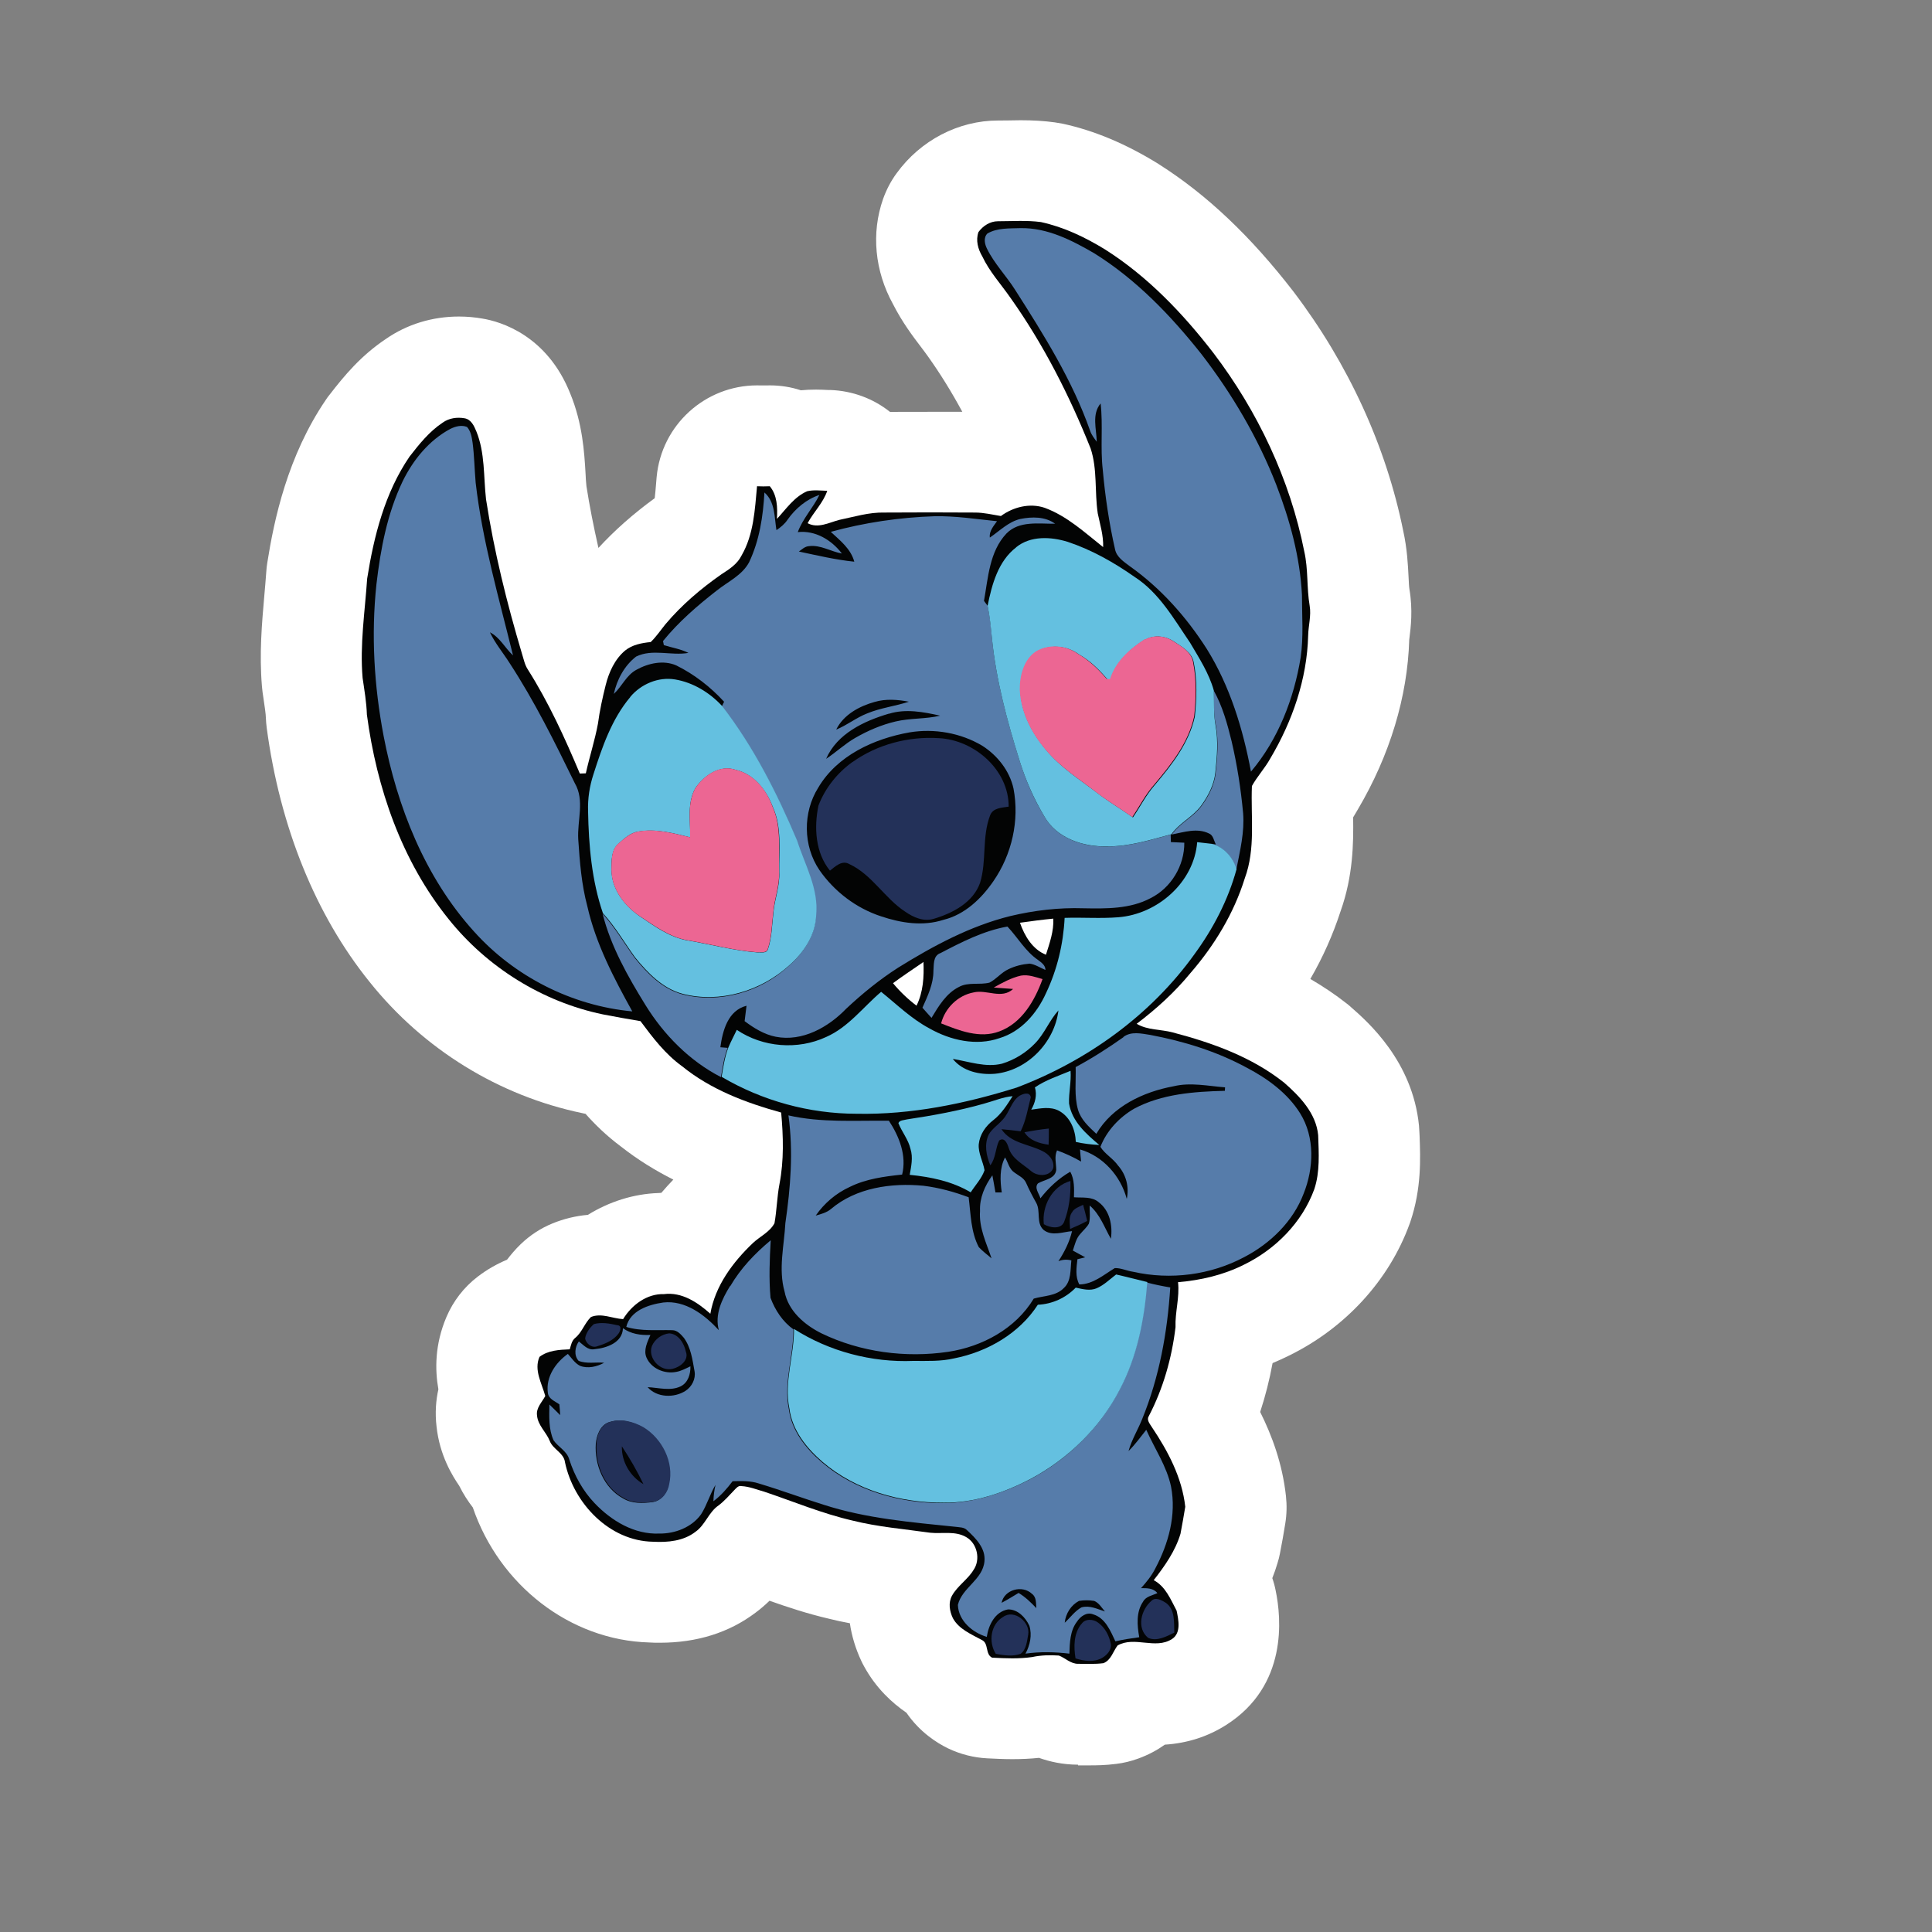
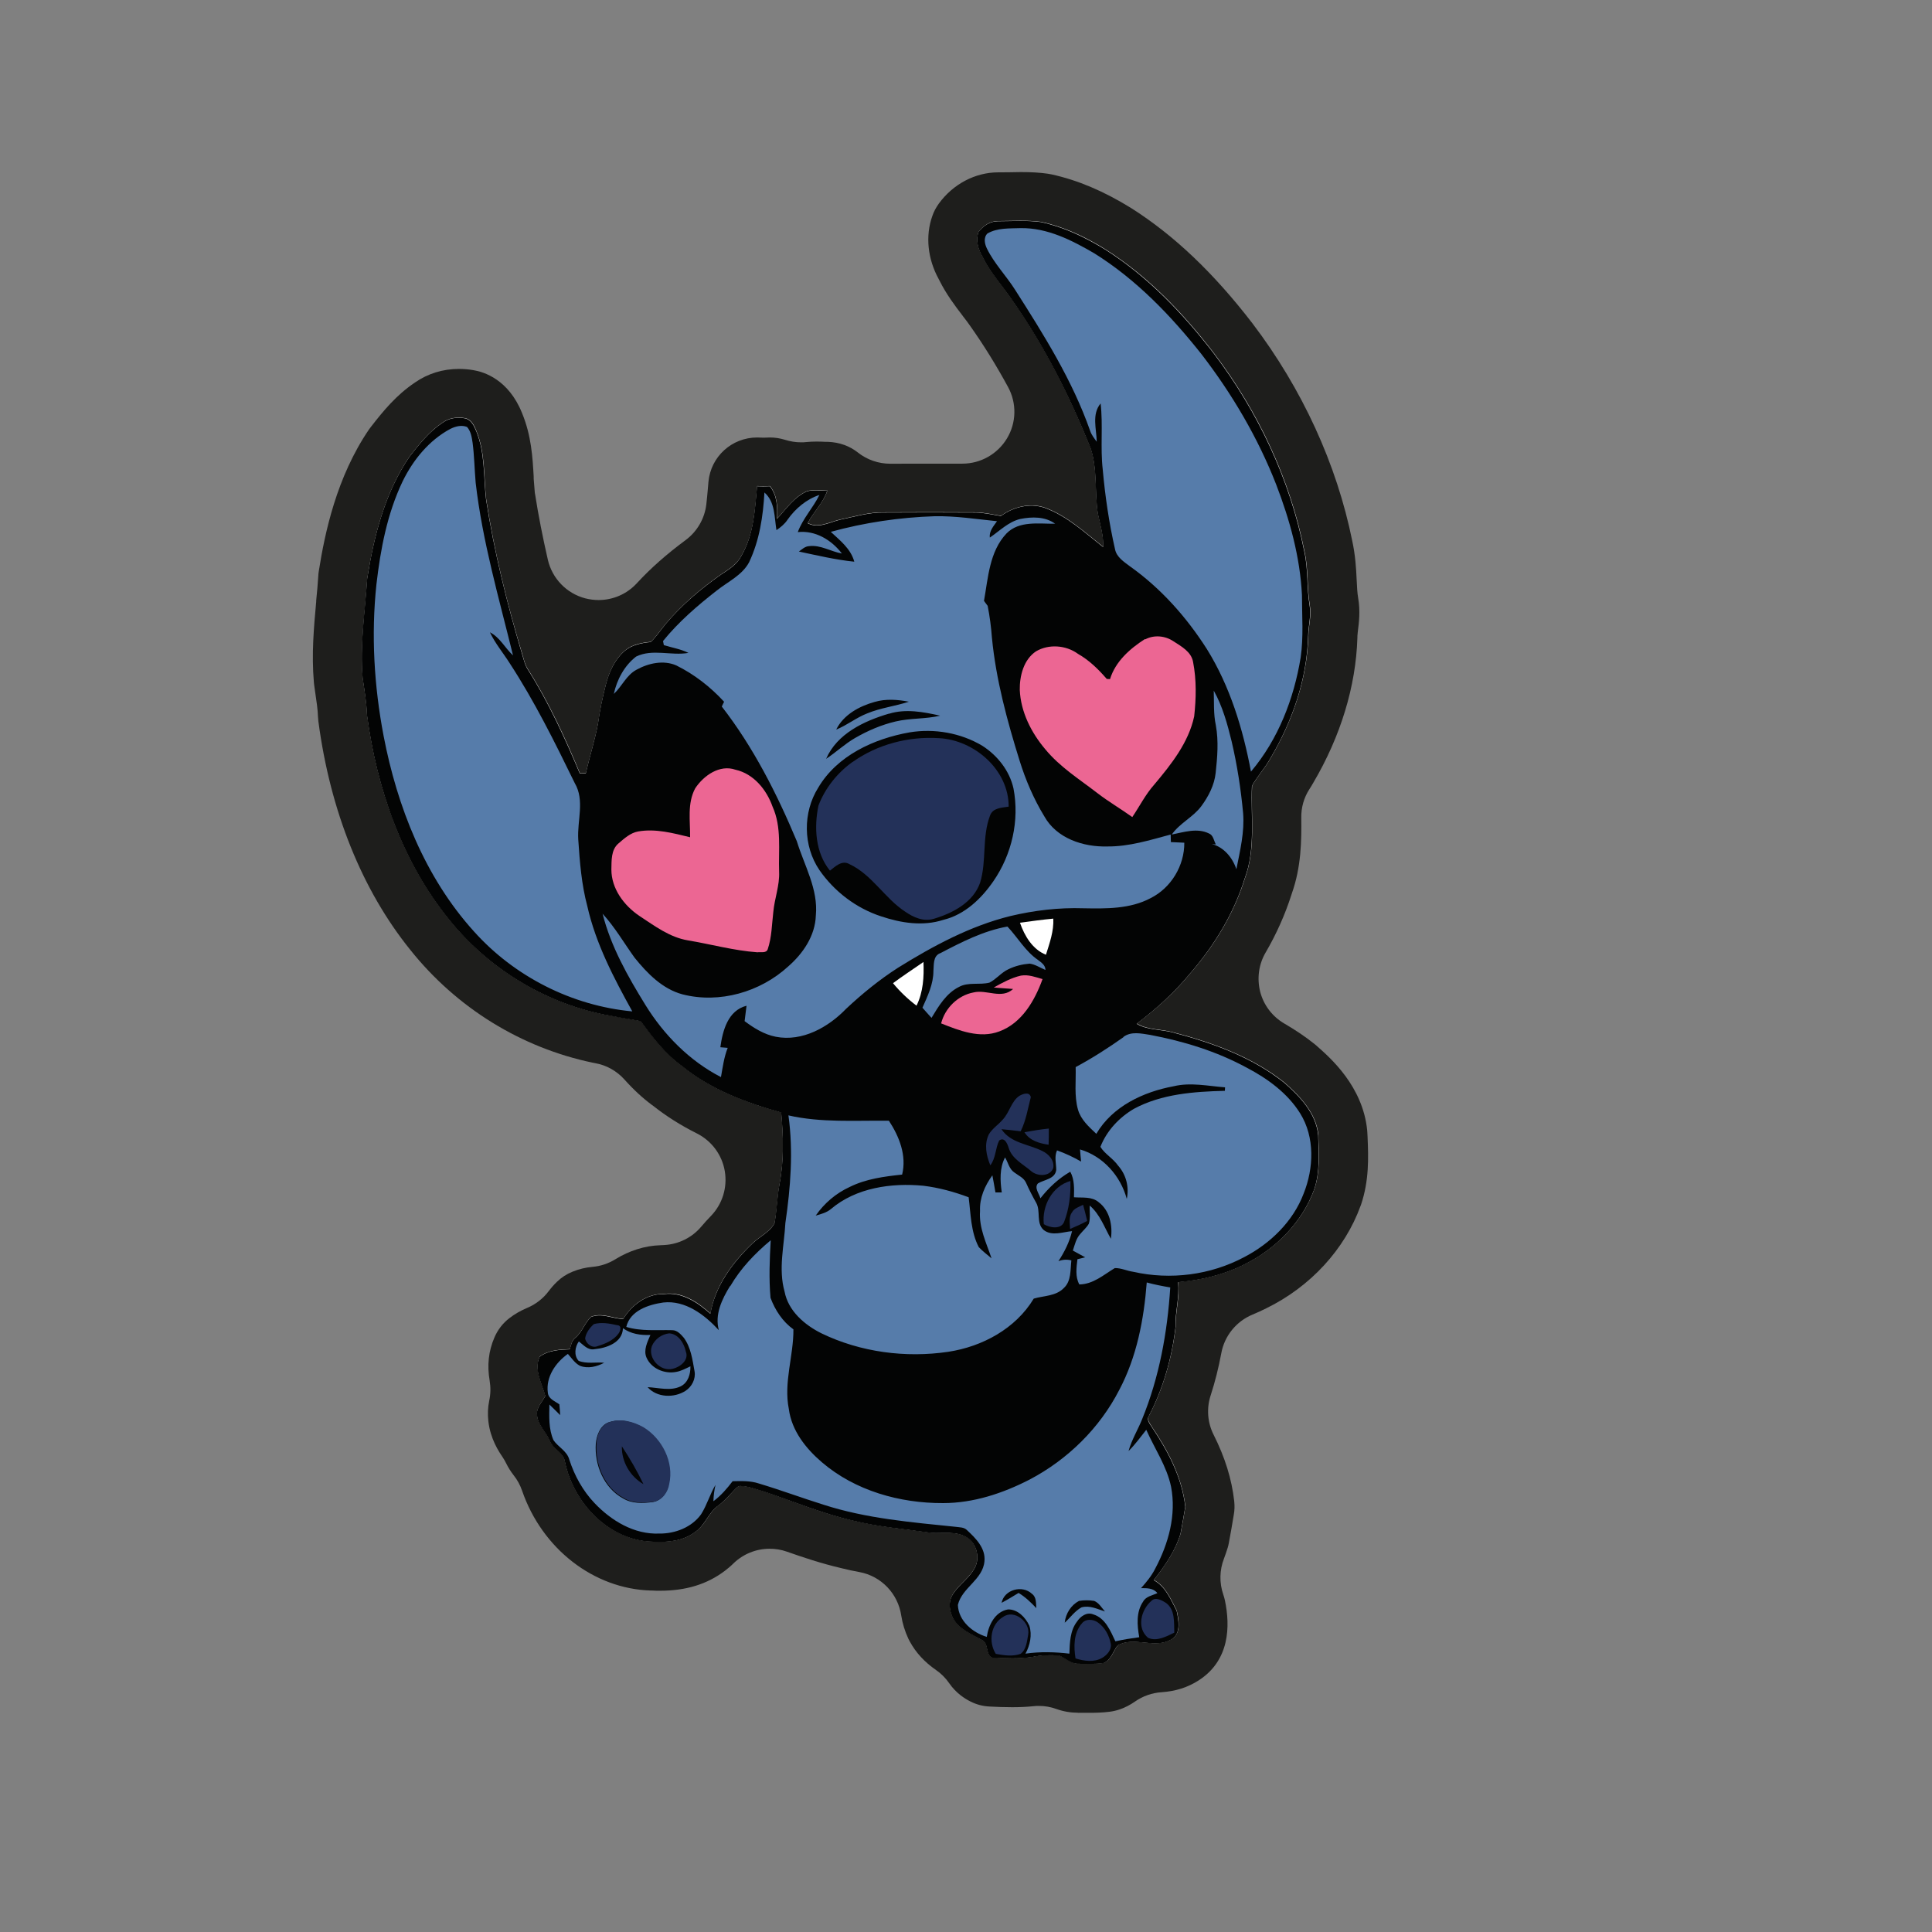
<svg xmlns="http://www.w3.org/2000/svg" id="Vrstva_1" viewBox="0 0 283.46 283.46">
  <rect x="0" y="0" width="283.46" height="283.46" fill="#808080" stroke="none" />
  <defs>
    <style>.cls-1{fill:#567caa;}.cls-1,.cls-2,.cls-3,.cls-4,.cls-5,.cls-6,.cls-7{stroke-width:0px;}.cls-2{fill:#233159;}.cls-3{fill:#1e1e1c;}.cls-4{fill:#64c0e0;}.cls-5{fill:#fff;}.cls-6{fill:#ec6693;}.cls-7{fill:#030404;}</style>
  </defs>
  <path class="cls-3" d="m158.16,251.29c-1.06,0-2.14-.18-3.17-.55-.82-.3-1.69-.45-2.55-.45-.27,0-.55,0-.82.04-.96.1-1.97.15-3.11.15s-2.2-.04-3.3-.1c-.97-.04-1.91-.28-2.79-.72s-2.15-1.24-3.17-2.72c-.52-.75-1.17-1.4-1.91-1.91-1.7-1.18-2.96-2.55-3.85-4.18-.07-.13-.13-.27-.21-.4-.52-1.12-.87-2.26-1.05-3.41-.48-3.23-2.94-5.8-6.14-6.39-.87-.16-1.75-.34-2.64-.57-2.96-.69-5.69-1.61-7.99-2.42-.84-.3-1.7-.43-2.55-.43-1.96,0-3.88.76-5.33,2.18-.39.39-.81.73-1.22,1.05-2.64,2-5.74,2.93-9.53,2.93-.4,0-.79,0-1.19-.03h-.16c-8.36-.24-15.95-6.12-18.88-14.65-.28-.81-.69-1.57-1.22-2.24-.43-.55-.81-1.15-1.11-1.76-.16-.33-.34-.64-.54-.94-.54-.79-1.79-2.66-2.08-5.26-.12-1.08-.07-2.03.13-3.02.21-.97.22-1.96.06-2.93-.39-2.24-.16-4.32.69-6.3.48-1.14,1.25-2.14,2.23-2.88.78-.6,1.64-1.09,2.57-1.48,1.25-.52,2.35-1.37,3.17-2.46.37-.49.78-.96,1.21-1.37.66-.64,1.42-1.14,2.27-1.48.94-.39,1.94-.63,2.97-.72,1.18-.1,2.32-.49,3.33-1.11,2.05-1.27,4.33-1.99,6.6-2.06.1,0,.6-.03.6-.03,2.08-.12,4.03-1.08,5.38-2.67.46-.54.94-1.08,1.45-1.6,1.69-1.75,2.43-4.18,2.03-6.57-.4-2.39-1.93-4.44-4.09-5.53-2.36-1.18-4.51-2.54-6.39-4.03-.06-.06-.13-.1-.21-.15-1.37-1.02-2.7-2.24-4.03-3.73-1.12-1.25-2.63-2.11-4.29-2.4l-.31-.06c-10.52-2.18-20.03-8.05-26.81-16.55-7.09-8.78-11.76-20.37-13.5-33.55-.03-.24-.04-.46-.06-.7-.03-1.03-.21-2.24-.4-3.51l-.16-1.14c-.01-.12-.03-.24-.04-.37-.36-4.18,0-8.08.34-11.84v-.16c.12-1.22.24-2.43.31-3.66,0-.22.04-.43.07-.64.88-5.59,2.6-13.82,7.38-20.82.09-.12.18-.24.27-.36,1.84-2.37,3.72-4.66,6.45-6.5,1.91-1.33,4.12-2,6.47-2,.7,0,1.4.06,2.11.18,1.54.25,5.17,1.36,7.15,6.32,1.36,3.3,1.54,6.48,1.7,9.31v.3c.06.63.09,1.25.15,1.88,0,.13.03.28.06.42.48,3.09,1.12,6.32,1.87,9.6.64,2.75,2.75,4.93,5.48,5.65.64.16,1.3.25,1.96.25,2.11,0,4.14-.87,5.6-2.45,2.06-2.24,4.41-4.3,7.15-6.33,1.7-1.25,2.82-3.17,3.06-5.27.09-.75.16-1.58.22-2.24l.09-1.05c.34-3.7,3.42-6.51,7.15-6.51.13,0,.88.03.94.03s.81-.03.94-.03c.75,0,1.49.12,2.2.34.76.24,1.55.37,2.35.37.27,0,.52,0,.79-.04.45-.04.94-.07,1.45-.07.46,0,.93.01,1.39.04h.34c1.69.07,3.17.61,4.38,1.57,1.34,1.06,3.02,1.64,4.73,1.64h.04c1.94,0,3.87-.01,5.81-.01h4.75c2.67,0,5.15-1.4,6.54-3.7s1.45-5.17.16-7.54c-1.72-3.17-3.57-6.15-5.51-8.9-.36-.51-.7-.99-1.06-1.43l-.13-.18c-1.05-1.37-2.35-3.08-3.36-5.11-.04-.09-.09-.16-.13-.25-1.61-2.94-1.96-6.29-.93-9.2.22-.66.55-1.27.96-1.84,2.08-2.87,5.35-4.59,8.71-4.59.51,0,1,0,1.51-.01.6,0,1.21-.03,1.81-.03,1.52,0,2.78.07,3.96.24.18.03.37.06.55.1,3.84.84,7.65,2.45,11.68,4.94,6.29,3.99,12.1,9.51,17.79,16.91,7.32,9.63,12.38,20.69,14.65,31.93.46,2.14.57,4.06.64,5.6.06,1.25.1,2.03.22,2.73.34,1.94.12,3.69-.03,4.84l-.04.39c-.03.22-.04.46-.04.69-.22,7.07-2.45,14.41-6.47,21.23-.22.4-.4.67-.57.94-.81,1.25-1.22,2.72-1.19,4.21.04,3.33,0,7.2-1.39,11.1-.03.07-.04.15-.07.22-.93,2.9-2.2,5.74-3.78,8.45-1.02,1.75-1.28,3.82-.78,5.78.52,1.96,1.79,3.61,3.54,4.63,1.6.93,3.11,1.94,4.45,3.02.09.07.19.15.28.24,2.03,1.78,6.78,5.94,7.42,12.4,0,.15.03.31.03.46l.03.61c.12,2.94.24,6.27-.97,9.86l-.06.15c-2.32,6.39-7.36,11.87-13.85,15.04-.69.34-1.33.64-1.99.91-2.4.99-4.14,3.14-4.6,5.69-.39,2.11-.91,4.18-1.55,6.15-.63,1.91-.48,4,.43,5.8,1.67,3.32,2.66,6.51,3.02,9.74.07.66.06,1.33-.06,1.97-.24,1.4-.46,2.81-.73,4.17-.04.24-.1.46-.16.67-.18.57-.36,1.11-.55,1.61-.66,1.69-.7,3.57-.1,5.29.09.28.18.57.24.87.78,3.73.73,8.78-3.88,11.73-1.61,1.03-3.38,1.58-5.41,1.72-1.4.09-2.76.57-3.91,1.37-.66.46-1.36.84-2.15,1.12-.49.18-1.02.3-1.52.37-1.15.15-2.23.16-2.94.16h-1.72v.03Z" />
-   <path class="cls-5" d="m158.16,258.91c-2.24,0-4.17-.45-5.72-1-1.24.13-2.54.19-3.93.19-1.22,0-2.45-.06-3.67-.12-1.99-.1-3.94-.6-5.74-1.46-1.66-.81-4.14-2.37-6.11-5.23-2.08-1.43-4.44-3.57-6.2-6.78-.15-.27-.3-.55-.43-.84-.84-1.79-1.4-3.66-1.67-5.51-1-.18-2.02-.4-3.05-.66-3.15-.73-6.08-1.7-8.74-2.64-.6.58-1.28,1.18-2.05,1.75-3.88,2.93-8.6,4.41-14.04,4.41-.52,0-1.06,0-1.57-.04-11.62-.33-21.97-8.41-25.87-19.81-.67-.87-1.37-1.91-1.99-3.17-.99-1.45-2.87-4.44-3.33-8.69-.24-2.03-.09-3.87.27-5.47-.51-2.87-.54-6.57,1.18-10.61,1-2.35,2.58-4.39,4.6-5.93,1.42-1.09,2.87-1.88,4.29-2.48.54-.7,1.19-1.49,2-2.27,1.36-1.31,2.94-2.35,4.69-3.06,1.64-.67,3.38-1.09,5.17-1.25,3.14-1.94,6.71-3.08,10.35-3.2.15,0,.28-.01.43-.03.55-.66,1.15-1.3,1.76-1.94-2.58-1.3-5.21-2.9-7.72-4.88-2.03-1.51-3.72-3.15-5.17-4.78-.07,0-.37-.07-.45-.09-12.25-2.54-23.33-9.38-31.22-19.25-7.93-9.83-13.16-22.75-15.1-37.3-.06-.48-.1-.94-.12-1.42-.01-.64-.18-1.66-.33-2.73l-.16-1.09c-.04-.28-.07-.57-.09-.85-.4-4.84,0-9.26.34-13.17.1-1.21.22-2.42.3-3.63.03-.45.07-.9.15-1.34,1-6.32,2.97-15.65,8.62-23.93.16-.25.34-.49.54-.73,2.15-2.78,4.56-5.69,8.22-8.14,3.12-2.17,6.83-3.3,10.74-3.3,1.15,0,2.3.1,3.44.3,2.64.43,9.48,2.43,12.89,11.01,1.81,4.41,2.06,8.62,2.24,11.7.03.63.06,1.24.13,1.87.45,2.9,1.05,5.91,1.76,9.07,2.39-2.6,5.11-5,8.26-7.3.07-.67.15-1.43.19-2.03l.09-1.06c.7-7.66,7.14-13.46,14.74-13.46.25,0,.51,0,.76.01h.37c.25,0,.49-.01.75-.01,1.55,0,3.09.24,4.54.72.73-.07,1.46-.1,2.24-.1.6,0,1.19.03,1.79.06h.33c3.21.12,6.26,1.25,8.72,3.21,1.96,0,3.9-.01,5.86-.01h4.75c-1.57-2.91-3.24-5.6-5.02-8.1-.39-.55-.72-.99-1.05-1.42-1.18-1.55-2.76-3.64-4.11-6.3-2.67-4.85-3.2-10.41-1.45-15.4.48-1.34,1.14-2.63,1.99-3.78,3.51-4.84,9.08-7.74,14.88-7.74.45,0,.91,0,1.36-.01.66,0,1.31-.03,1.96-.03,1.87,0,3.45.1,4.99.31.37.06.76.12,1.14.19,4.71,1.02,9.31,2.96,14.09,5.91.04.03.09.06.13.09,6.99,4.44,13.43,10.55,19.69,18.66,8.07,10.62,13.59,22.72,16.09,35.09.58,2.63.69,4.99.78,6.72.03.67.07,1.52.13,1.84.52,3.03.19,5.66.01,7.08l-.04.34c-.25,8.36-2.85,16.94-7.53,24.87-.24.42-.48.81-.7,1.18.06,3.75,0,8.6-1.84,13.76-1.11,3.42-2.58,6.74-4.44,9.95,1.82,1.06,3.63,2.26,5.38,3.64.19.15.39.31.57.48,2.48,2.17,9.05,7.93,9.99,17.39.03.31.04.63.06.94l.03.61c.12,3.24.3,7.66-1.36,12.58-.03.1-.07.21-.12.33-2.99,8.23-9.43,15.25-17.66,19.28-.79.4-1.61.76-2.43,1.11-.45,2.46-1.06,4.85-1.82,7.17,1.72,3.44,3.26,7.57,3.78,12.32.15,1.36.12,2.72-.1,4.06-.24,1.46-.49,2.94-.78,4.38-.09.48-.21.96-.36,1.42-.22.76-.48,1.49-.76,2.2.21.6.37,1.19.49,1.81.84,4.02,1.81,13.95-7.24,19.72-2.69,1.72-5.72,2.69-9.01,2.9-1.12.79-2.42,1.51-3.96,2.06-1.02.37-2.08.63-3.15.76-1.6.21-3.02.22-3.94.22h-1.69v-.04Z" />
  <path class="cls-5" d="m193.43,166.52c-.31-3.2-2.69-5.68-5-7.71-4.72-3.75-10.53-5.84-16.33-7.36-1.75-.48-3.67-.31-5.3-1.27,2.88-2.18,5.59-4.63,7.87-7.42,3.53-4.06,6.38-8.75,7.99-13.92,1.61-4.35.85-9.01,1.05-13.55.79-1.43,1.9-2.6,2.69-4.03,3.24-5.45,5.39-11.67,5.56-18.04.03-1.46.48-2.91.22-4.38-.45-2.63-.19-5.33-.79-7.96-2.09-10.56-6.81-20.55-13.32-29.11-4.47-5.81-9.63-11.23-15.89-15.19-2.91-1.81-6.06-3.3-9.43-4.03-2.09-.28-4.21-.12-6.3-.12-1.18,0-2.23.7-2.88,1.61-.42,1.18-.06,2.51.57,3.55,1.05,2.23,2.73,4.06,4.12,6.06,4.85,6.81,8.66,14.34,11.77,22.11,1.02,3.08.57,6.38,1.05,9.54.34,1.64.85,3.27.79,4.94-2.69-2.12-5.3-4.57-8.59-5.77-2.15-.73-4.6-.12-6.41,1.21-1.24-.19-2.51-.51-3.78-.51-4.44-.03-8.84-.03-13.29,0-2.29-.06-4.47.63-6.66,1.08-1.49.37-3.11,1.3-4.63.48.88-1.64,2.29-2.99,2.88-4.75-.99-.03-2-.16-2.94.06-1.9.82-3.08,2.6-4.44,4.06.09-1.64.06-3.45-1.05-4.79-.63.03-1.24.03-1.87,0-.31,3.42-.48,7.07-2.26,10.14-.63,1.27-1.81,2.03-2.94,2.76-3.05,2.12-5.87,4.54-8.25,7.36-.7.85-1.33,1.81-2.15,2.6-1.3.12-2.69.37-3.75,1.24-1.52,1.27-2.37,3.17-2.85,5.05-.48,1.87-.88,3.78-1.14,5.68-.45,2.43-1.24,4.85-1.78,7.29-.22,0-.67.03-.88.03-2.18-5.23-4.57-10.43-7.62-15.25-.48-.7-.63-1.58-.88-2.37-2.23-7.42-4.09-14.97-5.26-22.61-.37-3.33-.12-6.81-1.43-9.99-.31-.79-.76-1.75-1.72-1.9-1.08-.19-2.29-.03-3.2.63-1.97,1.3-3.45,3.17-4.88,5-3.61,5.3-5.23,11.64-6.21,17.88-.31,4.85-1.08,9.71-.67,14.59.25,1.78.57,3.58.63,5.39,1.43,10.75,5.11,21.46,11.99,29.99,5.65,7.07,13.76,12.14,22.64,13.98,1.84.34,3.67.67,5.51.99,1.81,2.4,3.64,4.85,6.12,6.63,4.21,3.42,9.35,5.36,14.52,6.78.31,3.5.42,7.04-.25,10.5-.34,1.9-.37,3.84-.73,5.74-.7,1.3-2.12,1.94-3.17,2.91-2.94,2.79-5.56,6.27-6.24,10.37-1.87-1.69-4.18-3.24-6.81-2.88-2.51-.06-4.72,1.58-5.99,3.67-1.58-.09-3.17-.96-4.72-.31-.93.88-1.3,2.23-2.29,3.05-.54.42-.63,1.08-.82,1.69-1.52.06-3.2.16-4.44,1.11-.82,1.94.34,3.87.85,5.74-.48.93-1.36,1.75-1.21,2.85.12,1.46,1.36,2.43,1.87,3.75.48,1.24,2.06,1.75,2.23,3.11,1.27,6.06,6.53,11.58,12.94,11.67,2.15.12,4.47-.09,6.21-1.46,1.46-1.02,1.94-2.88,3.39-3.87.85-.63,1.55-1.46,2.29-2.23.28-.28.6-.73,1.08-.6,1.14.06,2.23.51,3.33.82,4.32,1.46,8.53,3.24,12.97,4.24,3.75.93,7.57,1.24,11.38,1.78,1.75.19,3.64-.28,5.26.63,1.64.93,2.15,3.33,1.08,4.85-.85,1.39-2.35,2.32-3.14,3.75-.57,1.05-.34,2.29.12,3.3.88,1.61,2.69,2.35,4.24,3.2,1.08.48.48,2.09,1.52,2.6,1.97.09,3.93.19,5.87-.09,1.3-.28,2.63-.31,3.93-.22.96.34,1.75,1.24,2.85,1.21,1.21,0,2.43.06,3.67-.09,1.14-.42,1.43-1.72,2.09-2.6,2.48-1.39,5.51.63,7.96-.93,1.39-.88.99-2.82.7-4.18-.88-1.64-1.61-3.55-3.36-4.47,1.61-2.06,3.17-4.29,3.93-6.81.25-1.3.48-2.63.7-3.96-.48-4.29-2.54-8.19-4.91-11.7-.28-.48-.79-1.05-.45-1.58,2.12-4.06,3.39-8.53,3.93-13.07-.06-2.23.63-4.38.37-6.6,3.33-.28,6.66-1.05,9.68-2.57,4.63-2.26,8.53-6.18,10.31-11.07.85-2.54.67-5.26.57-7.93h.01Z" />
  <path class="cls-7" d="m143.54,34.07c.67-.93,1.72-1.61,2.88-1.61,2.09,0,4.21-.16,6.3.12,3.36.73,6.5,2.23,9.43,4.03,6.24,3.96,11.41,9.38,15.89,15.19,6.5,8.56,11.23,18.55,13.32,29.11.6,2.63.34,5.33.79,7.96.25,1.46-.19,2.91-.22,4.38-.16,6.38-2.32,12.59-5.56,18.04-.79,1.43-1.9,2.6-2.69,4.03-.19,4.54.57,9.2-1.05,13.55-1.61,5.17-4.47,9.86-7.99,13.92-2.29,2.79-4.97,5.23-7.87,7.42,1.61.96,3.55.79,5.3,1.27,5.81,1.52,11.61,3.61,16.33,7.36,2.32,2.03,4.69,4.5,5,7.71.09,2.66.28,5.39-.57,7.93-1.78,4.88-5.68,8.81-10.31,11.07-3.02,1.52-6.35,2.29-9.68,2.57.25,2.23-.45,4.38-.37,6.6-.54,4.54-1.81,9.01-3.93,13.07-.34.54.16,1.11.45,1.58,2.37,3.53,4.44,7.42,4.91,11.7-.22,1.33-.45,2.66-.7,3.96-.76,2.54-2.32,4.75-3.93,6.81,1.75.93,2.48,2.82,3.36,4.47.28,1.36.7,3.3-.7,4.18-2.43,1.55-5.48-.48-7.96.93-.67.88-.96,2.18-2.09,2.6-1.24.16-2.48.09-3.67.09-1.11.03-1.9-.85-2.85-1.21-1.3-.09-2.63-.06-3.93.22-1.94.28-3.9.19-5.87.09-1.05-.51-.45-2.12-1.52-2.6-1.55-.85-3.36-1.58-4.24-3.2-.48-1.02-.7-2.26-.12-3.3.79-1.43,2.29-2.35,3.14-3.75,1.08-1.52.57-3.93-1.08-4.85-1.61-.93-3.53-.45-5.26-.63-3.81-.54-7.65-.85-11.38-1.78-4.44-1.02-8.66-2.79-12.97-4.24-1.11-.31-2.18-.76-3.33-.82-.48-.12-.79.31-1.08.6-.73.76-1.43,1.58-2.29,2.23-1.46.99-1.94,2.85-3.39,3.87-1.75,1.36-4.06,1.58-6.21,1.46-6.41-.09-11.67-5.62-12.94-11.67-.16-1.36-1.75-1.87-2.23-3.11-.51-1.3-1.75-2.29-1.87-3.75-.16-1.11.73-1.94,1.21-2.85-.51-1.87-1.69-3.81-.85-5.74,1.24-.96,2.91-1.05,4.44-1.11.19-.6.28-1.27.82-1.69.99-.82,1.36-2.15,2.29-3.05,1.55-.63,3.14.22,4.72.31,1.27-2.09,3.5-3.75,5.99-3.67,2.63-.34,4.94,1.21,6.81,2.88.7-4.09,3.3-7.57,6.24-10.37,1.05-.99,2.48-1.61,3.17-2.91.34-1.9.37-3.84.73-5.74.67-3.45.57-7.01.25-10.5-5.17-1.43-10.31-3.36-14.52-6.78-2.48-1.78-4.32-4.21-6.12-6.63-1.84-.31-3.67-.63-5.51-.99-8.87-1.84-17-6.92-22.64-13.98-6.89-8.53-10.56-19.25-11.99-29.99-.06-1.81-.37-3.61-.63-5.39-.42-4.88.34-9.74.67-14.59.99-6.24,2.6-12.59,6.21-17.88,1.43-1.84,2.91-3.7,4.88-5,.93-.67,2.12-.82,3.2-.63.96.16,1.39,1.11,1.72,1.9,1.3,3.17,1.05,6.66,1.43,9.99,1.18,7.65,3.05,15.19,5.26,22.61.25.79.42,1.69.88,2.37,3.05,4.82,5.42,10.02,7.62,15.25.22,0,.67-.03.88-.03.54-2.43,1.33-4.85,1.78-7.29.25-1.9.67-3.81,1.14-5.68s1.33-3.78,2.85-5.05c1.05-.85,2.43-1.11,3.75-1.24.82-.79,1.46-1.75,2.15-2.6,2.37-2.82,5.2-5.23,8.25-7.36,1.14-.73,2.32-1.49,2.94-2.76,1.78-3.08,1.94-6.72,2.26-10.14.63.03,1.24.03,1.87,0,1.11,1.33,1.14,3.14,1.05,4.79,1.36-1.46,2.54-3.24,4.44-4.06.96-.22,1.97-.09,2.94-.06-.6,1.78-2,3.11-2.88,4.75,1.52.82,3.14-.09,4.63-.48,2.18-.45,4.38-1.14,6.66-1.08,4.44-.03,8.84-.03,13.29,0,1.27,0,2.54.31,3.78.51,1.81-1.33,4.24-1.94,6.41-1.21,3.3,1.21,5.9,3.64,8.59,5.77.06-1.69-.45-3.3-.79-4.94-.48-3.17-.03-6.47-1.05-9.54-3.11-7.77-6.92-15.28-11.77-22.11-1.39-2-3.08-3.84-4.12-6.06-.63-1.05-.99-2.37-.57-3.55h-.01Z" />
  <path class="cls-5" d="m149.66,135.38c1.61-.22,3.27-.45,4.88-.6.09,1.84-.54,3.58-1.08,5.3-1.97-.79-3.14-2.76-3.81-4.69h0Zm-18.64,8.87c1.46-1.08,2.99-2.09,4.47-3.11.09,2.18-.03,4.41-1.02,6.41-1.27-.96-2.43-2.06-3.45-3.3h0Z" />
  <path class="cls-1" d="m144.87,34.26c1.46-.85,3.24-.73,4.88-.79,3.93-.06,7.51,1.78,10.81,3.7,6.15,3.84,11.23,9.13,15.7,14.77,4.5,5.84,8.3,12.28,10.98,19.15,2,5.2,3.5,10.62,3.78,16.21,0,3.05.25,6.12-.19,9.17-.99,6.06-3.3,12.02-7.29,16.74-1.18-6.27-3.08-12.53-6.47-17.98-2.99-4.69-6.75-8.92-11.29-12.14-.88-.67-1.94-1.33-2.18-2.48-.88-3.87-1.46-7.8-1.81-11.74-.37-3.2.06-6.47-.31-9.68-1.33,1.61-.6,3.75-.57,5.62-.37-.51-.76-.99-.96-1.58-2.6-7.42-6.81-14.12-11.01-20.7-1.3-2.06-3.05-3.84-4.12-6.02-.34-.67-.57-1.64.06-2.26h-.01Zm-78.78,28.66c.73-.37,1.64-.6,2.43-.28.57.63.7,1.52.82,2.32.25,1.94.28,3.9.45,5.87.99,8.59,3.42,16.94,5.48,25.33-1.18-1.08-1.9-2.63-3.39-3.39.76,1.61,1.94,3.02,2.88,4.5,3.67,5.62,6.63,11.61,9.57,17.63,1.49,2.54.34,5.48.51,8.25.22,3.3.48,6.63,1.33,9.8,1.24,5.51,3.9,10.56,6.6,15.44-8.84-.82-17.31-5.11-23.24-11.74-7.2-7.96-11.26-18.3-13.25-28.69-1.39-7.29-1.84-14.8-1.05-22.23.6-5.17,1.58-10.37,3.84-15.1,1.55-3.17,3.87-6.02,7.01-7.71h0Zm46.08,9.35c1.58,1.39,1.43,3.61,1.75,5.51.63-.42,1.24-.93,1.64-1.55,1.14-1.61,2.76-2.99,4.66-3.61-.93,1.9-2.43,3.45-3.17,5.45,2.57-.28,4.94,1.14,6.47,3.14-1.61-.28-3.14-1.3-4.82-1.08-.6.03-1.05.48-1.49.79,2.69.57,5.39,1.21,8.13,1.49-.51-1.9-2.09-3.11-3.45-4.38,4.94-1.36,10.08-2.12,15.22-2.29,3.08-.06,6.12.42,9.17.73-.51.73-1.18,1.46-1.05,2.4,1.46-.99,2.73-2.32,4.47-2.73,1.72-.34,3.64-.37,5.11.7-2.4.03-5.26-.48-7.14,1.43-2.51,2.66-2.69,6.5-3.3,9.89.12.19.42.54.54.73.31,1.55.51,3.14.63,4.72.6,6.15,2.23,12.14,4.06,18.01.88,2.82,2.06,5.59,3.61,8.13,1.81,3.27,5.74,4.54,9.26,4.44,3.17.03,6.24-.93,9.29-1.75,0,.28.03.82.03,1.11.67.03,1.3.06,1.97.09.03,3.36-1.94,6.63-4.94,8.13-3.02,1.61-6.53,1.55-9.86,1.49-3.61-.12-7.23.31-10.72,1.14-5.9,1.46-11.32,4.38-16.46,7.57-2.73,1.75-5.26,3.81-7.62,6.02-2.63,2.73-6.44,4.88-10.34,4.12-1.72-.34-3.2-1.27-4.57-2.29.09-.76.19-1.52.28-2.26-2.73.7-3.5,3.64-3.84,6.09.34.03.73.06,1.08.09-.54,1.36-.73,2.82-.99,4.29-4.6-2.37-8.36-6.18-11.07-10.56-2.6-4.21-5.08-8.59-6.3-13.41,1.81,1.97,3.14,4.29,4.69,6.44,1.87,2.32,4.09,4.6,7.04,5.39,5.42,1.39,11.41-.34,15.5-4.09,2.18-1.9,3.96-4.5,4.06-7.48.37-3.87-1.69-7.32-2.79-10.9-2.91-6.95-6.38-13.8-11.01-19.76.09-.19.25-.54.34-.7-2-2.18-4.38-4.03-7.01-5.33-1.87-.82-4.09-.34-5.84.63-1.49.79-2.12,2.43-3.33,3.55.45-2.09,1.55-4.15,3.27-5.48,2.4-1.18,5.14-.09,7.68-.54-1.14-.57-2.4-.76-3.61-1.14-.03-.16-.09-.45-.12-.6,2.29-2.82,5.05-5.2,7.9-7.42,1.64-1.3,3.7-2.23,4.72-4.12,1.55-3.27,2.06-6.78,2.26-10.28m16.18,30.75c-2.26.63-4.57,1.87-5.65,4.06,1.58-.63,2.94-1.75,4.54-2.37,1.97-.82,4.09-1.05,6.12-1.72-1.64-.31-3.39-.45-5,.03m2.09,1.72c-3.67,1.08-7.62,2.94-9.23,6.63,1.46-.96,2.73-2.18,4.24-3.05,1.87-1.08,3.87-1.94,5.96-2.43,2.15-.51,4.41-.34,6.53-.85-2.43-.54-5.05-1.05-7.51-.28m3.02,2.73c-5.23.93-10.62,3.39-13.41,8.13-2.26,3.61-2.23,8.53.19,12.08,2.18,3.14,5.39,5.59,9.04,6.78,2.94.99,6.15,1.49,9.17.51,3.11-.76,5.56-3.11,7.32-5.68,2.69-3.9,3.84-8.87,2.94-13.58-.57-2.6-2.35-4.85-4.57-6.27-3.17-1.9-7.07-2.57-10.68-1.97h0Zm44.62-6.15c1.3,2.32,2,4.88,2.63,7.45.82,3.5,1.36,7.01,1.69,10.56.22,2.79-.45,5.48-.99,8.22-.57-1.72-1.84-3.24-3.61-3.7l.6.06c-.31-.57-.37-1.36-1.02-1.61-1.72-.85-3.67-.19-5.45.16,1.18-1.69,3.14-2.54,4.35-4.18,1.05-1.43,1.9-3.08,2.09-4.85.25-2.32.45-4.66.03-6.98-.37-1.72-.25-3.42-.31-5.11h0Zm-40.15,38.57c3.14-1.64,6.35-3.3,9.89-3.93,1.52,1.61,2.63,3.64,4.5,4.91.48.37,1.08.76,1.08,1.46-.76-.31-1.49-.82-2.32-.93-1.08.09-2.12.34-3.11.82-1.05.48-1.78,1.46-2.79,1.97-1.46.37-3.11-.12-4.47.63-1.87.93-2.99,2.82-4.03,4.54-.45-.48-.88-.99-1.33-1.49.76-1.72,1.61-3.45,1.61-5.39.09-.88-.09-2.15.96-2.6h.01Zm26.89,12.28c1.14-.88,2.66-.51,3.96-.31,4.91.93,9.71,2.4,14.12,4.79,3.08,1.61,6.02,3.75,7.87,6.72,2.18,3.5,2,8.05.51,11.77-1.55,4.09-4.88,7.32-8.72,9.32-4.94,2.63-10.81,3.39-16.3,2.15-.88-.12-1.78-.57-2.69-.54-1.64.99-3.17,2.37-5.2,2.4-.63-1.14-.42-2.48-.28-3.7.28-.06.85-.22,1.14-.28-.6-.34-1.21-.67-1.81-.99.28-.85.48-1.78,1.08-2.43.42-.51.96-.96,1.27-1.52.25-.85.09-1.78.12-2.66,1.52,1.3,2.15,3.2,3.11,4.88.28-1.94-.16-4.12-1.78-5.36-1.02-.88-2.43-.63-3.64-.73.03-1.27.09-2.6-.54-3.75-1.72.99-3.17,2.35-4.38,3.9-.19-.7-.93-1.52-.37-2.18.93-.57,2.51-.63,2.69-1.97,0-.99-.31-1.97.12-2.88,1.24.45,2.4.99,3.53,1.64-.06-.6-.12-1.18-.16-1.78,3.39.99,5.96,3.9,6.86,7.26.37-1.75-.09-3.55-1.27-4.88-.73-1.05-1.97-1.72-2.6-2.76.93-2.37,2.76-4.32,4.94-5.59,4.06-2.18,8.78-2.51,13.32-2.63l.03-.51c-2.51-.19-5.05-.76-7.54-.16-4.44.82-8.98,2.94-11.35,6.98-1.08-1.02-2.26-2.06-2.69-3.55-.57-2.03-.28-4.15-.34-6.24,2.48-1.33,4.79-2.82,7.04-4.41h-.01Zm-49.16,11.49c4.85,1.11,9.83.73,14.77.79,1.52,2.32,2.63,5.11,1.94,7.9-2.63.28-5.3.63-7.68,1.81-2.03.93-3.75,2.4-5,4.21.76-.22,1.58-.42,2.23-.96,3.7-3.14,8.87-3.87,13.58-3.42,2.26.28,4.47.88,6.63,1.69.31,2.43.31,5.08,1.49,7.32.57.6,1.24,1.11,1.87,1.64-.76-2.26-1.87-4.47-1.69-6.95-.09-1.9.7-3.7,1.81-5.23.16.82.31,1.69.45,2.51h.93c-.25-1.72-.34-3.58.48-5.14.45.73.6,1.72,1.39,2.23.6.45,1.36.76,1.69,1.49.45,1.02.96,2,1.49,2.94.7,1.24-.06,2.99,1.11,4,1.21.93,2.79.28,4.15.16-.37,1.58-1.11,3.05-2,4.41.6-.25,1.27-.28,1.9-.12-.16,1.39,0,3.05-1.11,4.06-1.18,1.21-2.94,1.11-4.41,1.55-2.66,4.41-7.54,7.04-12.53,7.8-6.27.93-12.88.06-18.58-2.69-2.51-1.24-4.91-3.3-5.45-6.15-.93-3.3-.06-6.72.12-10.05.76-5.2,1.18-10.53.45-15.79v-.03Zm-8.5,25.05c1.52-2.6,3.61-4.79,5.93-6.72-.16,2.79-.28,5.62-.03,8.44.67,1.81,1.78,3.5,3.36,4.63.03,3.9-1.46,7.77-.67,11.7.42,3.17,2.48,5.77,4.85,7.8,4.88,4.18,11.44,6.02,17.79,5.99,4.44,0,8.75-1.43,12.68-3.45,5.59-2.94,10.28-7.54,13.16-13.16,2.57-4.85,3.61-10.34,4.03-15.76,1.14.31,2.32.54,3.45.73-.42,6.6-1.61,13.16-4.12,19.31-.63,1.58-1.55,3.05-2,4.69.99-.96,1.75-2.06,2.6-3.11,1.24,2.79,3.02,5.36,3.64,8.36.79,4.12-.37,8.33-2.32,11.99-.54,1.08-1.3,2-2.09,2.88.85,0,1.81-.03,2.4.73-.73.34-1.69.48-2.09,1.24-1.05,1.52-.88,3.5-.57,5.23-1.18.16-2.35.34-3.5.6-.73-1.52-1.46-3.42-3.27-3.96-.96-.37-1.87.31-2.37,1.08-1.02,1.33-1.05,3.08-1.11,4.69-2.12-.25-4.29-.31-6.44,0,.67-1.24.99-2.73.57-4.09-.57-1.24-1.72-2.43-3.14-2.4-1.9.34-2.85,2.29-3.11,4.03-2.09-.63-4.15-2.35-4.24-4.69.6-2.54,3.67-3.7,3.9-6.41.19-1.9-1.27-3.36-2.54-4.54-.45-.48-1.11-.42-1.69-.51-6.5-.67-13.1-1.21-19.37-3.24-3.17-.99-6.27-2.15-9.48-3.11-1.24-.42-2.57-.37-3.87-.34-.82,1.08-1.72,2.12-2.82,2.94.03-.82.12-1.61.31-2.4-.82,1.36-1.24,2.94-2.12,4.32-1.36,1.9-3.81,2.85-6.12,2.82-3.67.16-7.04-1.87-9.51-4.47-1.72-1.81-2.94-4.03-3.7-6.38-.34-1.27-1.64-1.84-2.32-2.85-.73-1.64-.63-3.5-.6-5.23.54.51,1.08,1.05,1.58,1.55-.03-.54-.06-1.05-.12-1.58-.67-.48-1.61-.79-1.69-1.72-.31-2.29,1.14-4.41,2.94-5.68.54.6,1.02,1.36,1.78,1.75,1.18.45,2.48.12,3.55-.45-1.24-.12-2.57.19-3.75-.28-.73-.79-.54-2.06.03-2.85.67.51,1.33,1.33,2.29,1.14,1.78-.16,4.12-.96,4.18-3.08,1.18.85,2.6,1.05,4.03.99-.45,1.05-1.05,2.23-.57,3.33.7,1.61,2.66,2.43,4.35,2.09.73-.12,1.43-.51,2.09-.82.03,1.14-.34,2.4-1.43,2.94-1.52.73-3.24.19-4.85.12,1.36,1.55,3.9,1.61,5.56.54.93-.6,1.52-1.75,1.33-2.85-.31-1.72-.54-3.53-1.58-4.94-.45-.51-.96-1.11-1.69-1.11-2.26-.06-4.57.19-6.75-.48.57-2.4,3.27-3.27,5.42-3.58,3.24-.37,6.09,1.81,8.16,4.06-.63-2.29.45-4.54,1.64-6.47m-17.82,19.99c-1.24.48-1.75,1.9-1.87,3.11-.22,3.11,1.18,6.53,4,8.05,1.3.79,2.88.73,4.35.54,1.27-.19,2.12-1.39,2.32-2.6.73-3.24-1.02-6.66-3.78-8.33-1.49-.88-3.36-1.36-5-.76m57.63,26.48c.85-.45,1.69-.96,2.51-1.46.99.6,1.81,1.39,2.6,2.23-.06-.73.03-1.61-.63-2.09-1.43-1.36-4.09-.63-4.47,1.33m9.29,2.88c.79-.73,1.46-1.69,2.43-2.23,1.21-.34,2.35.25,3.45.6-.48-.54-.88-1.27-1.58-1.55-.73-.12-1.49-.12-2.23,0-1.18.63-1.94,1.84-2.09,3.17h.01Z" />
-   <path class="cls-4" d="m149.09,80.29c2.12-1.72,5.11-1.55,7.57-.79,3.53,1.18,6.78,3.02,9.8,5.14,3.61,2.32,5.77,6.18,8.13,9.63,1.33,2.26,2.79,4.5,3.5,7.04.06,1.69-.06,3.39.25,5.08.42,2.32.22,4.66-.03,6.98-.19,1.78-1.05,3.42-2.09,4.85-1.21,1.64-3.17,2.51-4.35,4.18-.03,0-.09.03-.12.03-3.05.82-6.12,1.78-9.29,1.75-3.53.09-7.45-1.18-9.26-4.44-1.52-2.54-2.73-5.3-3.61-8.13-1.84-5.87-3.45-11.86-4.06-18.01-.16-1.58-.31-3.17-.63-4.72.63-3.14,1.55-6.56,4.21-8.59m18.92,13.5c-2.23,1.43-4.32,3.3-5.08,5.9-.12,0-.37-.03-.48-.03-1.21-1.43-2.57-2.76-4.21-3.67-1.75-1.3-4.29-1.49-6.18-.37-1.84,1.21-2.4,3.58-2.37,5.65.09,3.24,1.69,6.27,3.75,8.72,2.12,2.6,4.97,4.38,7.62,6.41,1.64,1.27,3.45,2.32,5.14,3.53,1.08-1.58,1.94-3.33,3.24-4.79,2.48-2.94,5-6.15,5.84-9.99.28-2.63.37-5.36-.16-7.96-.28-1.52-1.75-2.29-2.88-3.05-1.24-.85-2.91-1.02-4.18-.31h-.03Zm-75.57,8.47c1.58-1.9,4.15-2.99,6.6-2.57,2.66.45,5.08,1.94,6.89,3.9,4.63,5.99,8.08,12.82,11.01,19.76,1.14,3.58,3.17,7.01,2.79,10.9-.09,2.99-1.87,5.59-4.06,7.48-4.12,3.7-10.08,5.48-15.5,4.09-2.94-.76-5.17-3.08-7.04-5.39-1.55-2.15-2.88-4.47-4.69-6.44-1.64-4.79-2.09-9.93-2.18-15-.06-1.84.22-3.64.79-5.39,1.27-3.96,2.66-8.08,5.42-11.35m9.54,13.38c-1.24,2.18-.73,4.82-.76,7.23-2.48-.63-5.05-1.3-7.62-.85-1.14.16-2.03.99-2.88,1.75-1.11.93-1.05,2.54-1.05,3.84,0,2.82,1.87,5.26,4.12,6.81,2.18,1.46,4.41,3.14,7.11,3.58,3.39.57,6.75,1.49,10.19,1.75.51-.06,1.3.19,1.52-.45.6-1.75.6-3.64.82-5.48.19-1.97.96-3.87.85-5.87-.06-3.2.42-6.56-.96-9.57-.93-2.48-2.79-4.82-5.45-5.42-2.32-.79-4.63.85-5.9,2.69h0Zm73.61,7.93c.73.09,1.46.16,2.18.25,1.78.48,3.08,2,3.61,3.7-1.24,4.54-3.42,8.72-6.18,12.49-6.44,8.98-15.79,15.67-26.09,19.57-7.57,2.37-15.47,4-23.47,3.84-6.95,0-13.86-1.9-19.82-5.42.25-1.43.45-2.91.99-4.29.37-.88.82-1.72,1.24-2.6,3.81,2.57,8.92,2.99,13.1,1.05,3.27-1.43,5.42-4.38,8.08-6.63,2.32,1.87,4.44,3.96,7.07,5.36,3.08,1.75,6.89,2.63,10.31,1.43,3.17-.96,5.48-3.64,6.81-6.6,1.64-3.45,2.54-7.23,2.73-11.04,2.63-.09,5.26.12,7.87-.09,5.77-.45,11.13-5.14,11.58-11.04m-23.78,29.53c-1.33,1.39-3.02,2.43-4.85,2.99-2.4.6-4.85-.31-7.23-.7,1.46,1.84,4,2.37,6.21,2.18,4.75-.48,8.72-4.6,9.29-9.29-1.33,1.46-2.03,3.39-3.42,4.82Zm-.03,6.47c1.58-1.08,3.45-1.69,5.23-2.43.12,1.61-.28,3.2-.22,4.79.42,2.63,2.51,4.47,4.44,6.09-1.18-.06-2.32-.19-3.45-.45-.06-1.78-.82-3.67-2.48-4.57-1.27-.67-2.73-.34-4.06-.16.57-.99.88-2.15.54-3.27h.01Zm-7.42,2.37c1.39-.37,2.73-.96,4.15-1.08-.82,1.27-1.61,2.57-2.85,3.53-1.11.85-1.97,2.09-2.12,3.53-.09,1.33.63,2.51.85,3.81-.42,1.21-1.33,2.15-2.03,3.24-2.69-1.61-5.84-2.26-8.95-2.57.22-1.24.51-2.54.12-3.78-.31-1.39-1.27-2.51-1.78-3.81.19-.45.82-.42,1.24-.54,3.81-.57,7.65-1.27,11.35-2.32h.01Zm16.46,27.11c1.08-.45,1.94-1.33,2.88-2.03,1.52.34,3.05.76,4.57,1.11-.42,5.42-1.46,10.9-4.03,15.76-2.88,5.62-7.62,10.22-13.16,13.16-3.9,2.03-8.22,3.5-12.68,3.45-6.35.03-12.91-1.81-17.79-5.99-2.35-2.03-4.44-4.63-4.85-7.8-.82-3.93.7-7.77.67-11.7,5.17,3.3,11.38,4.94,17.51,4.69,2,0,4.03.09,5.99-.37,4.88-.96,9.54-3.64,12.28-7.87,2.09-.09,4.09-.99,5.56-2.51,1.02.22,2.09.51,3.08.09h-.01Z" />
  <path class="cls-6" d="m168.02,93.81c1.3-.7,2.94-.54,4.15.28,1.18.76,2.63,1.55,2.88,3.05.51,2.63.45,5.33.16,7.96-.82,3.84-3.36,7.04-5.84,9.99-1.3,1.46-2.15,3.17-3.24,4.79-1.69-1.21-3.5-2.26-5.14-3.53-2.63-2.03-5.48-3.81-7.62-6.41-2.06-2.43-3.61-5.48-3.75-8.72-.03-2.06.57-4.44,2.37-5.65,1.87-1.11,4.41-.93,6.18.37,1.64.93,2.99,2.26,4.21,3.67.12,0,.34.03.48.03.79-2.57,2.88-4.44,5.11-5.87h.03Zm-66.02,21.85c1.24-1.87,3.58-3.53,5.9-2.73,2.69.6,4.57,2.94,5.45,5.42,1.36,3.02.85,6.38.96,9.57.09,2-.67,3.9-.85,5.87-.22,1.84-.22,3.7-.82,5.48-.22.63-1.02.37-1.52.45-3.45-.25-6.78-1.18-10.19-1.75-2.69-.45-4.88-2.12-7.11-3.58-2.26-1.52-4.12-4-4.12-6.81.03-1.33-.06-2.91,1.05-3.84.85-.73,1.75-1.55,2.88-1.75,2.57-.45,5.14.25,7.62.85.03-2.37-.45-4.97.76-7.2h0Zm43.79,29.23c1.27-.7,2.57-1.43,4-1.75,1.08-.19,2.15.22,3.17.51-1.14,3.17-3.05,6.47-6.35,7.68-2.85,1.08-5.87-.12-8.53-1.18.57-2.26,2.48-4.12,4.75-4.54,1.94-.48,4.12,1.05,5.81-.51-.99-.09-1.94-.12-2.85-.22h0Z" />
  <path class="cls-2" d="m125.09,111.8c3.64-2.6,8.22-3.78,12.65-3.5,5.2.25,10.28,4.66,10.25,10.05-.99.16-2.32.16-2.73,1.3-1.21,3.17-.48,6.66-1.46,9.86-1.02,2.91-4.03,4.47-6.81,5.3-1.49.45-2.99-.22-4.18-1.05-3.02-1.97-4.85-5.42-8.19-6.98-1.08-.63-2.06.34-2.85.96-2.15-2.63-2.35-6.35-1.69-9.54.99-2.6,2.79-4.82,5-6.41h.01Zm24.51,48.96c.51-.28,1.46-.63,1.64.22-.45,1.69-.7,3.42-1.49,5-.96-.12-1.87-.22-2.82-.31,1.36,2.06,3.96,2.18,5.99,3.2.96.45,1.81,1.39,1.61,2.51-.51,1.3-2.35,1.24-3.27.42-1.18-1.02-2.79-1.78-3.27-3.39-.19-.6-.6-1.64-1.39-1.08-.57,1.14-.48,2.57-1.3,3.64-.6-1.43-.93-3.08-.22-4.54.51-.85,1.36-1.39,2-2.12,1.05-1.08,1.27-2.73,2.51-3.55h.01Zm.7,5.36c1.18-.22,2.37-.42,3.58-.54,0,.79,0,1.58-.03,2.37-1.36-.19-2.79-.6-3.55-1.84Zm2.85,13.5c-.31-2.66,1.21-5.59,3.9-6.35.06,2.03-.19,4.12-.93,6.02-.48,1.14-2.12.85-2.99.31h.01Zm4.12-1.72c.31-.63,1.05-.82,1.64-1.14.22.79.42,1.58.6,2.37-.82.45-1.64.82-2.51,1.18-.03-.79-.22-1.69.25-2.4h.01Zm-70.14,16.37c1.11-.31,2.32-.09,3.42.16.73.03.48.85.19,1.24-.73.99-1.94,1.49-3.08,1.84-.79.34-1.69-.37-1.81-1.14.12-.82.67-1.55,1.27-2.09h0Zm11.07,1.36c1.36.09,2.18,1.49,2.43,2.69.48,1.24-.85,2.26-1.94,2.51-1.84.45-3.67-1.58-3.05-3.33.45-1.05,1.46-1.75,2.54-1.87h.01Zm-8.84,13.04c1.69-.6,3.53-.12,5.05.73,2.76,1.69,4.5,5.14,3.78,8.33-.19,1.21-1.02,2.4-2.32,2.6-1.46.19-3.05.25-4.35-.54-2.85-1.52-4.21-4.94-4-8.05.06-1.21.6-2.6,1.84-3.08m5.05,9.1c-.93-1.94-2-3.78-3.17-5.56-.06,2.29,1.24,4.44,3.17,5.56Zm74.52,17.12c.6-.63,1.52-.09,2.12.28,1.39.99,1.18,2.88,1.24,4.38-1.18.57-2.57,1.33-3.84.76-1.75-1.43-1.02-4.15.48-5.42h0Zm-21.75,2.35c1.64-1.18,4.03.79,3.67,2.63-.19.96-.25,2.15-1.11,2.79-1.18.42-2.43.22-3.64,0-1.11-1.75-.76-4.35,1.08-5.42h0Zm11.49,1.05c.51-.82,1.72-.76,2.43-.22,1.02.73,1.64,1.9,1.87,3.11.16.88-.54,1.64-1.24,2.06-1.21.7-2.66.48-3.93.09-.28-1.72-.28-3.64.85-5.05h.01Z" />
</svg>